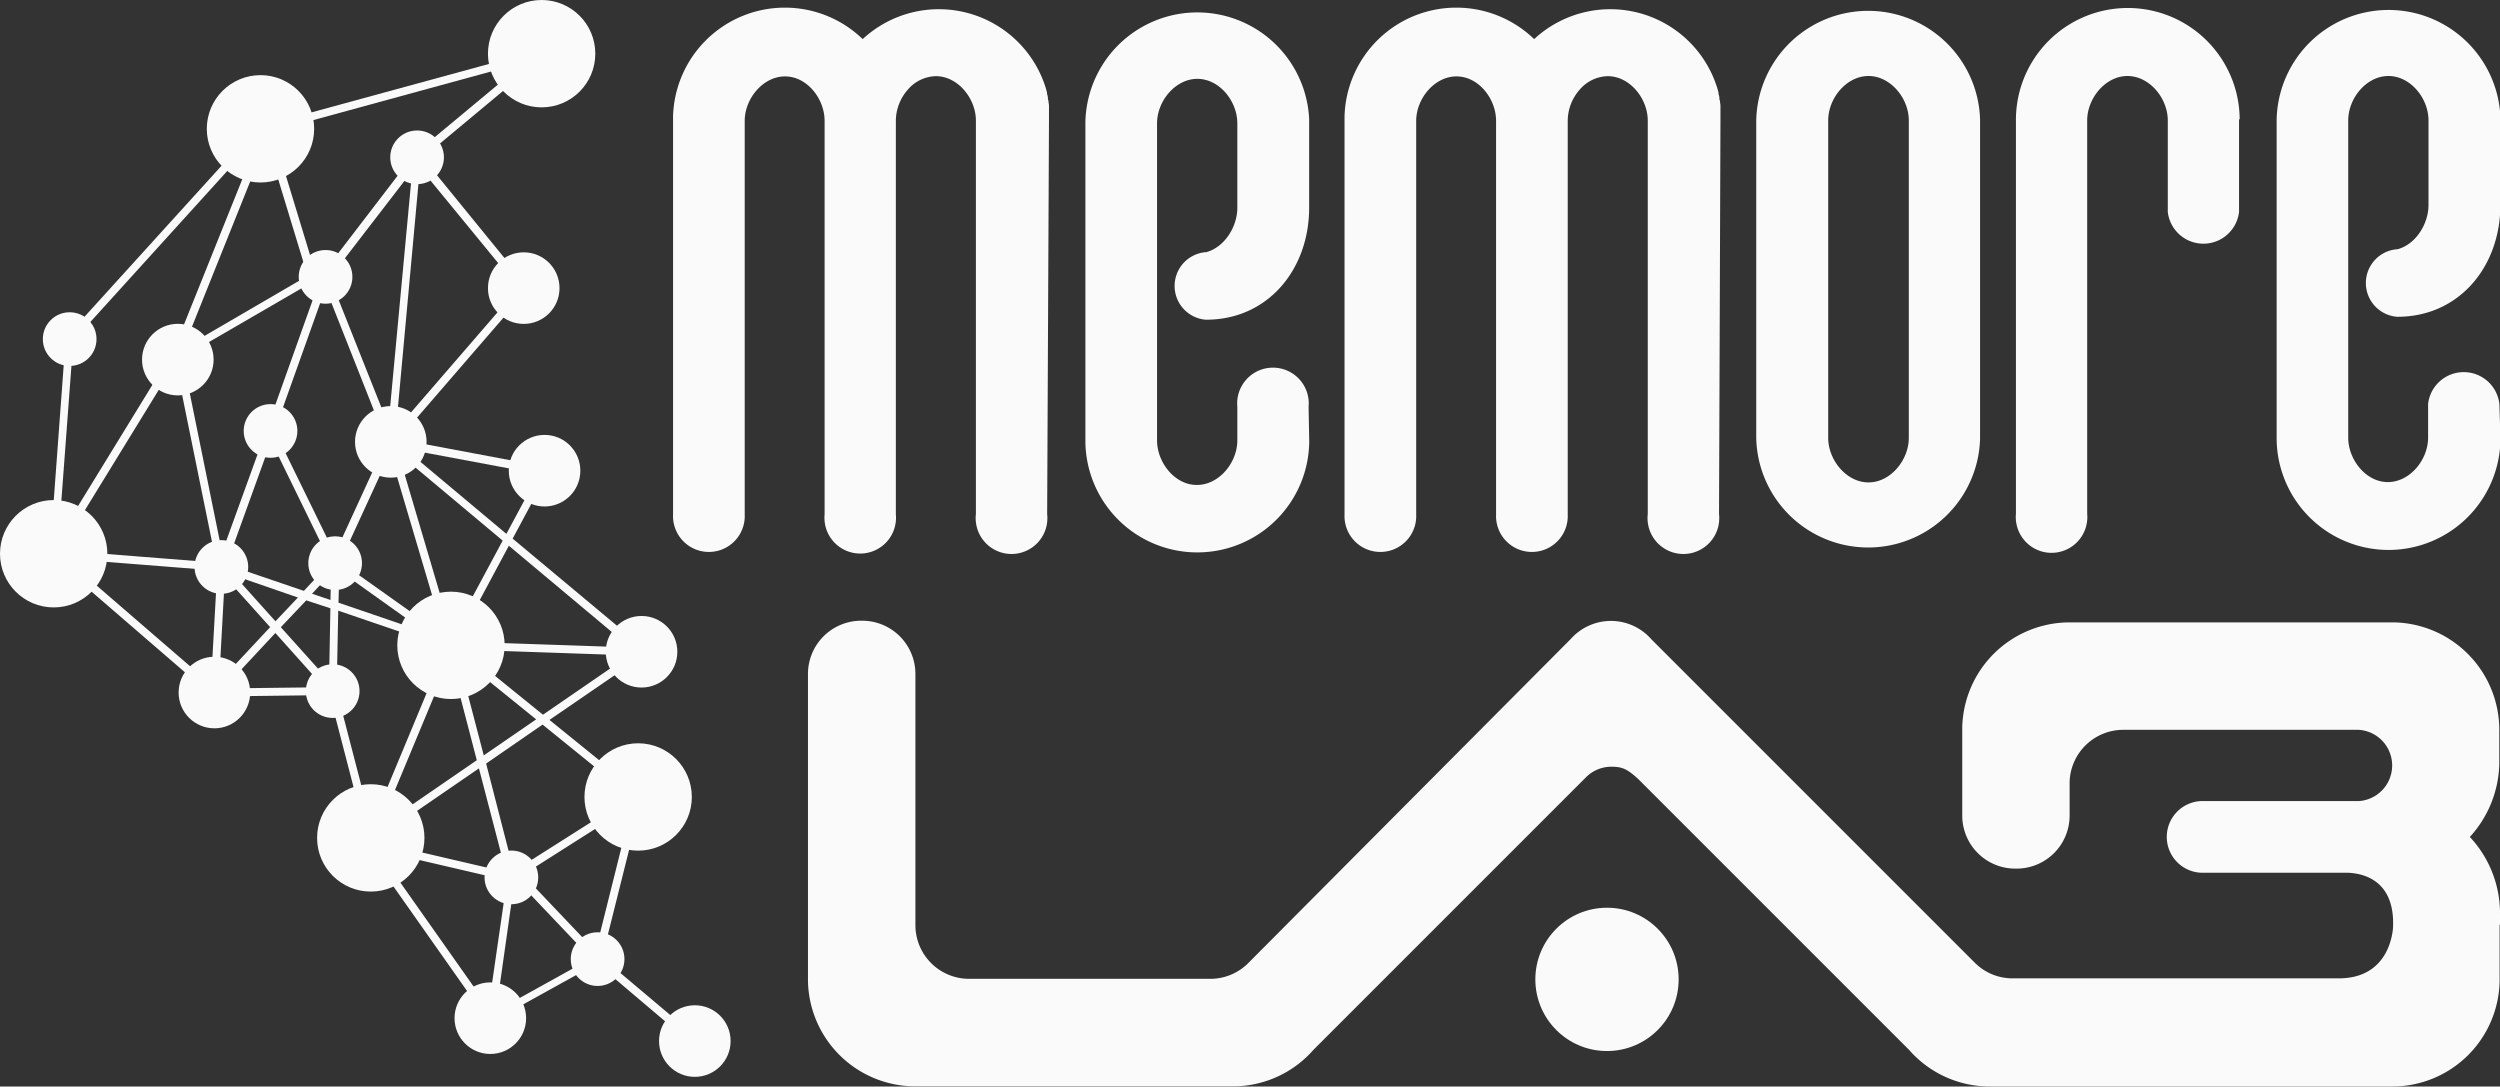
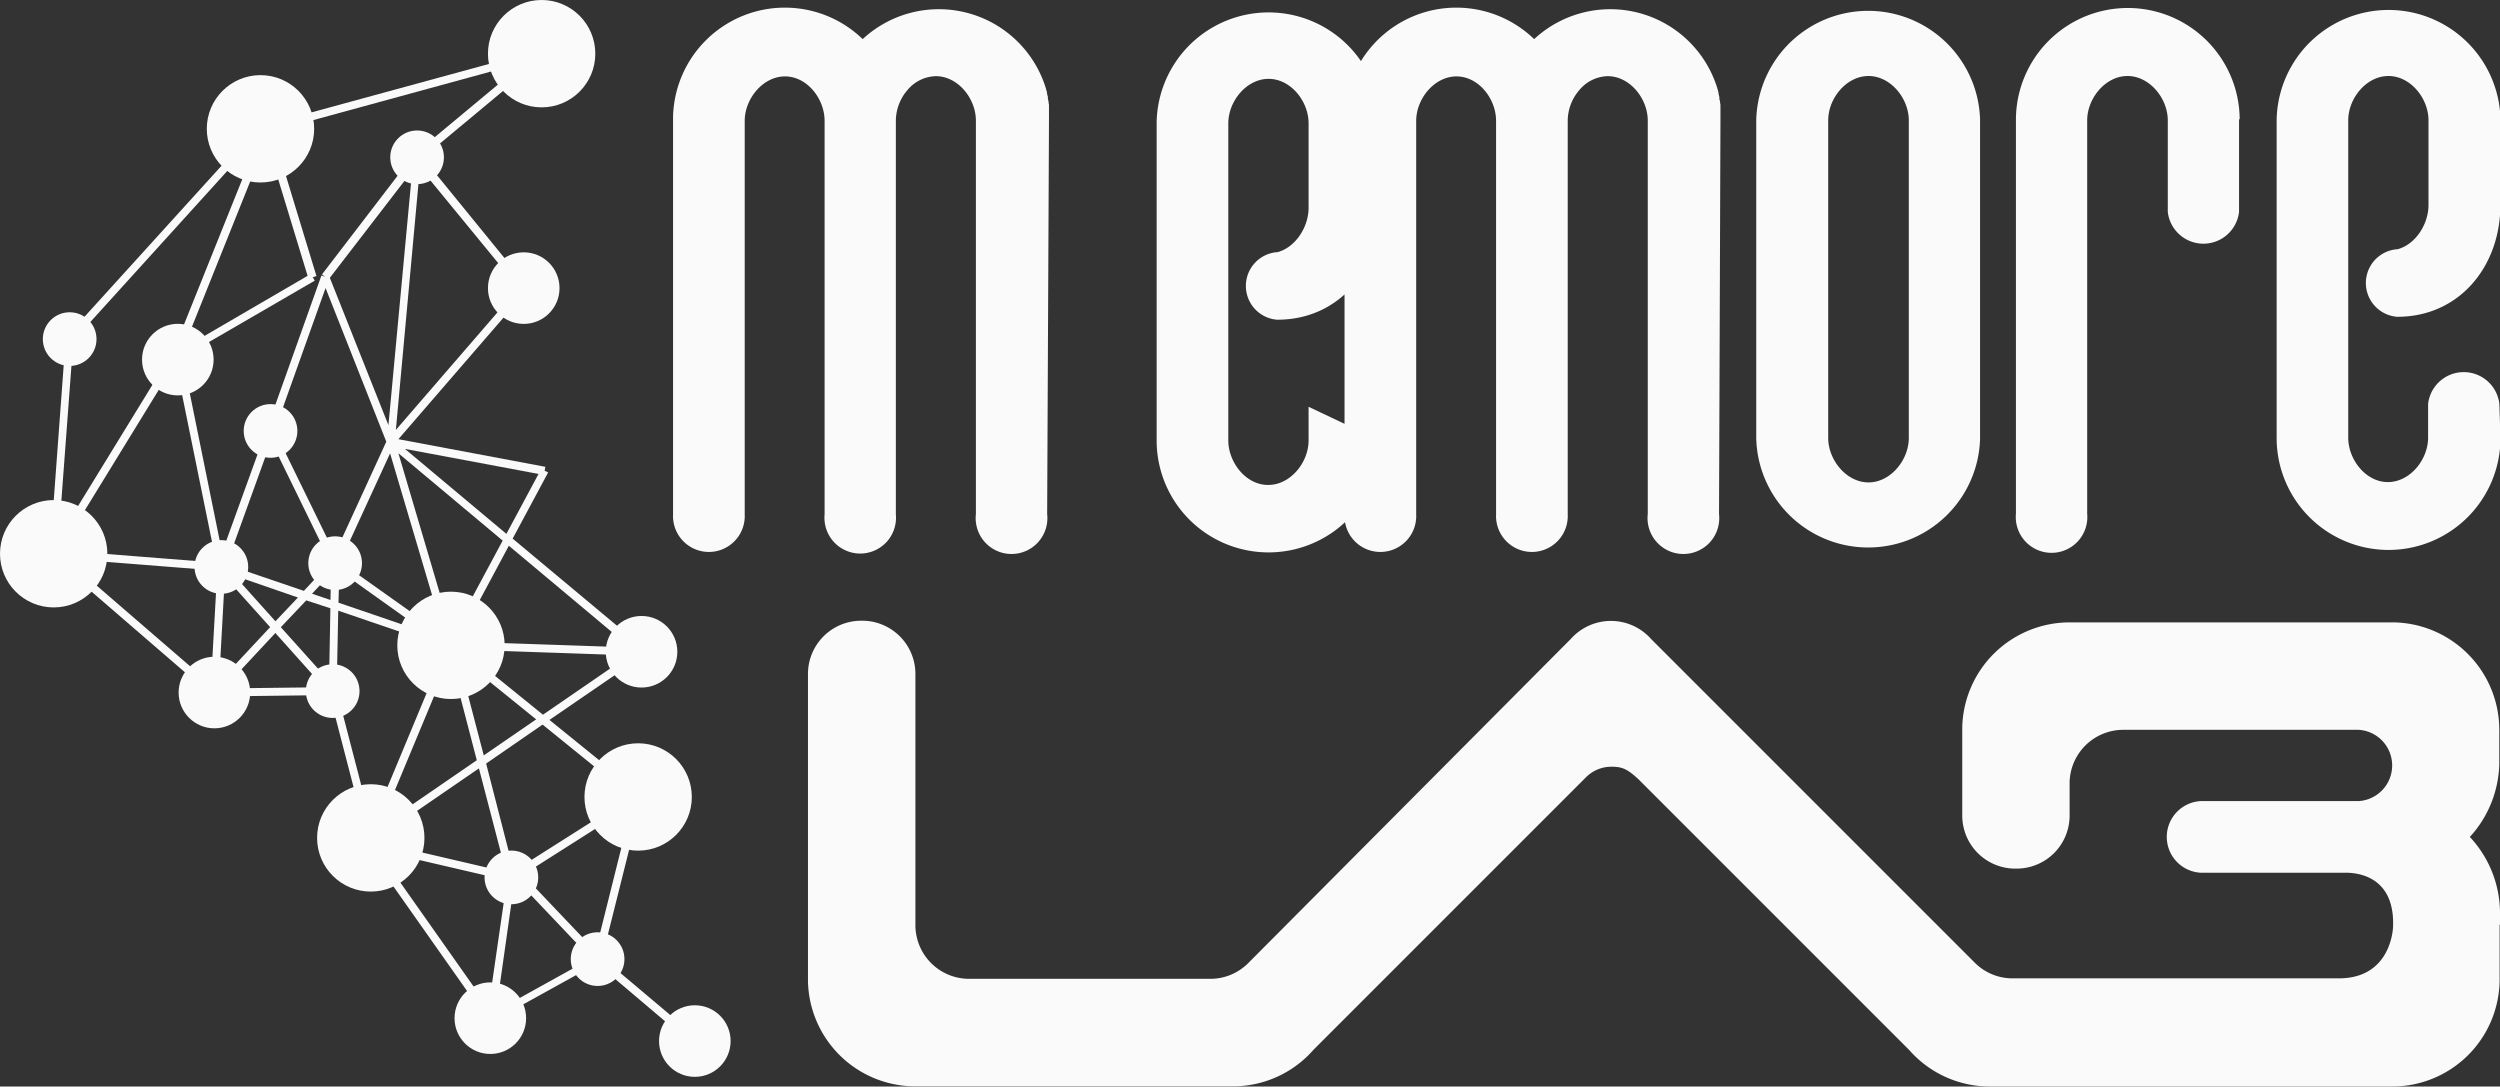
<svg xmlns="http://www.w3.org/2000/svg" id="Camada_1" data-name="Camada 1" viewBox="0 0 315.76 137.23">
  <rect x="0" y="0" width="315.76" height="137.23" fill="#333333" stroke="none" />
  <defs>
    <style>.cls-1{fill:#fafafa}</style>
  </defs>
  <path d="M315.76 116.77v-1.41a14.1 14.1 0 0 0-3.81-9.65 14.11 14.11 0 0 0 3.72-9.29v-4.24a13.58 13.58 0 0 0-13.27-13.57h-41a13.57 13.57 0 0 0-13.56 13.28V103a6.7 6.7 0 0 0 6.71 6.71h.14a6.7 6.7 0 0 0 6.71-6.71v-4.22a6.78 6.78 0 0 1 6.78-6.6h29.75a4.51 4.51 0 0 1 0 9h-19.94a4.53 4.53 0 0 0 0 9.05h18.55c3 .13 5.72 1.78 5.72 6.33v.3c0 .94-.53 6.71-6.86 6.71h-41.27a6.72 6.72 0 0 1-4.66-1.93l-40.91-40.91a6.78 6.78 0 0 0-10.16-.03l-40.8 41a6.76 6.76 0 0 1-4.66 1.93H122.4a6.78 6.78 0 0 1-6.78-6.78V85.12a6.72 6.72 0 0 0-6.72-6.72h-.13a6.72 6.72 0 0 0-6.72 6.72v38.81a13.56 13.56 0 0 0 13.56 13.28h40.1a13.52 13.52 0 0 0 10.19-4.62l34.36-34.36a4.53 4.53 0 0 1 3.26-1.39c1.36 0 2 .27 3.41 1.57l34.2 34.2a13.54 13.54 0 0 0 10.2 4.62h50.82a13.56 13.56 0 0 0 13.56-13.28v-7.14zM52.68 19.86 68.4 6.78M52.67 19.86l13.47 16.52m-25-1.42 11.56-15.1m0 0L49.4 55.8m-15.18-1.37 6.94-19.47M49.4 55.8l16.79-19.42m2.63 23.07L49.4 55.8M57 81.5l-7.6-25.7m0 0-7 15.33m0 0-8.15-16.7m0 0-6.22 17.18m29 9.89L42.4 71.13M57.03 81.5l11.82-22.05M56.96 81.5l24.07.82m-24.07-.82 23.64 19.2M56.96 81.5l-10.13 24.33m-4.81-18.55 4.81 18.55m-4.5-34.7-.31 16.15m.31-16.15L27.09 87.47m.87-15.86-.87 15.86M6.79 69.94l21.17 1.67m-.87 15.86L6.79 69.94m0 0 2-27.11m13.61 1.62 5.53 27.16M6.76 69.94 22.4 44.45M8.77 42.83l24.1-26.56m6.57 18.75-17.51 10.2m11.79-29L39.44 35m-5.72-18.78L22.4 44.45m18.69-9.49L49.4 55.8M33.79 16.24 68.4 6.78m-21.58 99 34.2-23.51m-16.44 28.5-7.63-29.32m18.52 39.64 5.13-20.39m0 0-16 10.16m-18.05-4.21 18.05 4.21m0 0-2.7 18.68m.13-.91-15.48-22m28.94 14.53-13.46 7.45m2.67-18.8 10.79 11.35m0 0 12.28 10.34m-60.67-44 14.93-.19m0 0L27.97 71.64m0 0 29 9.89M49.4 55.8l31.67 26.52m6.33 49.55-12-10.17-12.95 7.17-.1.66-1-.15.11-.71-15.33-21.77.41-.29.11-.49.46.11-.28-.4-.48.12-4.71-18.16-14.55.18v-.5l-.33.38-20.3-17.53.33-.38h-.5l2-27.11h.5l-.37-.34 24.1-26.56.59.53.16-.41.47.19-.14-.48L68.27 6.3l.13.48.32.39L53.4 19.93l13.15 16.14-.39.31.38.33-16.22 18.76 18.56 3.49-.09.49.44.23-4.48 8.35 16.65 13.9-.32.39.28.41-11.96 8.2 11.53 9.34-.32.39.49.12-5.05 20.17L88.1 131.1zm-22.39-20.75-2.35 16.58 12-6.65-9.5-10zM47.7 107.4l14 19.87 2.33-16.07zm18.35 3.09 9.17 9.64 4.59-18.38zm-1.46.33zm-17.47-4.59 16.78 3.91-3.41-13.09zm17.93 3.21.29.31 14.41-9.14-11.22-9.09-7.13 4.92 3.41 13.26zm-8.2-26.37-8.91 21.39 12.28-8.44zm-14.33 4.15 4.42 17 9.35-22.46-13.57-4.63zm15.3-4.37 3.28 12.56 6.62-4.55zm.61-.8 10.15 8.22 10.91-7.5zm-23.65-2.1-6.53 7 12.66-.15zM8.27 70.56l18.37 15.86.8-14.35zm20.13 2.28-.73 13.28 6.45-6.91zm7.07 6.38L41.56 86l.17-9.17-3.05-1zm22.32 1.81 21.81.74-15.33-12.84zM42.97 70.96l13.11 9.3-6.81-23zm7.35-13.71 6.78 22.94 6.39-11.91zm-7.57 18.87 11.12 3.8-11-7.84zM29.61 72.7l5.18 5.77 2.84-3zm9.8 2.29 2.33.79.07-3.36zm-10.8-3.69 9.77 3.33 3.35-3.59-7.49-15.34zm-21-1.79 19.7 1.55-5.14-25.27zM34.69 54.4l7.6 15.56 6.5-14.17-7.67-19.41zm-11.64-9.26 5 24.62 5.61-15.5 6.94-19.47.47.17-.4-.3 11.57-15.1.39.3-.31-.38L66.27 7.87 34.4 16.58l5.57 18.29-.47.15.25.43zm-13.79-2.1L7.4 67.92l14.54-23.7 10.92-27.21zM51.15 56.7l12.81 10.73 4.06-7.57zm-17-2.22zm18.89-33.3L50 54.3l15.5-17.93zM41.66 35.09l7.4 18.61 3-32.12zm-8-17.3-10.5 26.19 15.69-9.14z" class="cls-1" />
  <circle cx="32.9" cy="16.27" r="6.78" class="cls-1" />
  <circle cx="80.6" cy="100.66" r="6.78" class="cls-1" />
  <circle cx="56.96" cy="81.51" r="6.78" class="cls-1" />
  <circle cx="46.83" cy="105.83" r="6.78" class="cls-1" />
  <circle cx="61.93" cy="128.6" r="4.52" class="cls-1" />
  <circle cx="81.03" cy="82.32" r="4.52" class="cls-1" />
  <circle cx="87.76" cy="131.49" r="4.52" class="cls-1" />
  <circle cx="22.46" cy="45.42" r="4.52" class="cls-1" />
  <circle cx="66.15" cy="36.39" r="4.52" class="cls-1" />
-   <circle cx="49.36" cy="55.81" r="4.52" class="cls-1" />
-   <circle cx="68.78" cy="59.45" r="4.52" class="cls-1" />
  <circle cx="27.08" cy="87.47" r="4.52" class="cls-1" />
  <circle cx="6.78" cy="69.94" r="6.78" class="cls-1" />
  <circle cx="8.8" cy="42.83" r="3.39" class="cls-1" />
  <circle cx="27.96" cy="71.61" r="3.39" class="cls-1" />
  <circle cx="34.17" cy="54.43" r="3.39" class="cls-1" />
  <circle cx="52.68" cy="19.87" r="3.39" class="cls-1" />
-   <circle cx="41.12" cy="34.97" r="3.39" class="cls-1" />
  <circle cx="42.33" cy="71.13" r="3.39" class="cls-1" />
  <circle cx="42.02" cy="87.29" r="3.39" class="cls-1" />
  <circle cx="64.59" cy="110.82" r="3.39" class="cls-1" />
  <circle cx="75.48" cy="121.14" r="3.39" class="cls-1" />
  <circle cx="68.41" cy="6.78" r="6.78" class="cls-1" />
-   <path d="M217.3 15.24v-2.01a2.87 2.87 0 0 1-.05-.31c0-.13-.05-.27-.08-.41s0-.14 0-.21l-.12-.5v-.11c-.05-.2-.1-.4-.16-.59a14.14 14.14 0 0 0-23.12-6.16 14.13 14.13 0 0 0-23.95 9.76v50.27a4.53 4.53 0 1 0 9.05 0v-49.7c0-2.8 2.3-5.62 5.09-5.62s5 2.82 5 5.62v49.7a4.53 4.53 0 1 0 9.05 0V15.21a6 6 0 0 1 1.47-3.84 4.82 4.82 0 0 1 3.58-1.75c2.79 0 5.06 2.82 5.06 5.62v49.68a4.53 4.53 0 1 0 9 0zm-84.81 0v-2.01a2.87 2.87 0 0 1-.05-.31c0-.13-.05-.27-.08-.41s0-.14 0-.21l-.12-.5v-.11c-.05-.2-.11-.4-.16-.59a14.14 14.14 0 0 0-23.12-6.16 14.13 14.13 0 0 0-23.95 9.76v50.27a4.53 4.53 0 1 0 9.05 0v-49.7c0-2.8 2.3-5.62 5.09-5.62s5 2.82 5 5.62v49.7a4.52 4.52 0 1 0 9 0V15.21a6 6 0 0 1 1.47-3.84 4.82 4.82 0 0 1 3.58-1.75c2.79 0 5.06 2.82 5.06 5.62v49.68a4.53 4.53 0 1 0 9 0zm117.6-.17a14.14 14.14 0 0 0-28.27.14v40.1a14.14 14.14 0 0 0 28.27.14V15.07zm-9 40.24c0 2.79-2.3 5.62-5.09 5.62s-5.09-2.83-5.09-5.62v-40.1c0-2.79 2.3-5.61 5.09-5.61s5.09 2.82 5.09 5.61zm74.59-4.3a4.53 4.53 0 0 0-9 0v4.26c0 2.79-2.29 5.62-5.09 5.62-2.77 0-5-2.84-5-5.61V15.21c0-2.79 2.29-5.61 5.08-5.61s5.06 2.82 5.06 5.61v10.67c0 2.43-1.63 5-3.92 5.6h-.07a4.28 4.28 0 0 0 0 8.53h.07c7.79 0 13-6.34 13-14.13V14.7a14.14 14.14 0 0 0-28.26.42v40.34a14.14 14.14 0 0 0 14.13 14 14.14 14.14 0 0 0 14.14-14v-.09zm-150.4.37a4.52 4.52 0 1 0-9 0v4.25c0 2.79-2.3 5.62-5.09 5.62h-.05c-2.77 0-5-2.85-5-5.62V15.58c0-2.8 2.3-5.62 5.09-5.62s5.05 2.82 5.05 5.62v10.66c0 2.43-1.64 5-3.93 5.61h-.07a4.28 4.28 0 0 0 0 8.53h.07c7.79 0 13-6.35 13-14.14V15.01a14.14 14.14 0 0 0-28.26.42v40.34a14.13 14.13 0 0 0 14.14 14 14.13 14.13 0 0 0 14.13-14v-.09zm117.6-36.31a14.13 14.13 0 0 0-28.26.14v49.67a4.52 4.52 0 1 0 9 0V15.21c0-2.79 2.3-5.61 5.09-5.61s5.09 2.82 5.09 5.61v11.56a4.53 4.53 0 0 0 9 0v-11.7z" class="cls-1" />
-   <circle cx="202.97" cy="123.7" r="9.05" class="cls-1" />
+   <path d="M217.3 15.24v-2.01a2.87 2.87 0 0 1-.05-.31c0-.13-.05-.27-.08-.41s0-.14 0-.21l-.12-.5v-.11c-.05-.2-.1-.4-.16-.59a14.14 14.14 0 0 0-23.12-6.16 14.13 14.13 0 0 0-23.95 9.76v50.27a4.53 4.53 0 1 0 9.05 0v-49.7c0-2.8 2.3-5.62 5.09-5.62s5 2.82 5 5.62v49.7a4.53 4.53 0 1 0 9.05 0V15.21a6 6 0 0 1 1.47-3.84 4.82 4.82 0 0 1 3.58-1.75c2.79 0 5.06 2.82 5.06 5.62v49.68a4.53 4.53 0 1 0 9 0zm-84.81 0v-2.01a2.87 2.87 0 0 1-.05-.31c0-.13-.05-.27-.08-.41s0-.14 0-.21l-.12-.5v-.11c-.05-.2-.11-.4-.16-.59a14.14 14.14 0 0 0-23.12-6.16 14.13 14.13 0 0 0-23.95 9.76v50.27a4.53 4.53 0 1 0 9.05 0v-49.7c0-2.8 2.3-5.62 5.09-5.62s5 2.82 5 5.62v49.7a4.52 4.52 0 1 0 9 0V15.21a6 6 0 0 1 1.47-3.84 4.82 4.82 0 0 1 3.58-1.75c2.79 0 5.06 2.82 5.06 5.62v49.68a4.53 4.53 0 1 0 9 0zm117.6-.17a14.14 14.14 0 0 0-28.27.14v40.1a14.14 14.14 0 0 0 28.27.14V15.07zm-9 40.24c0 2.79-2.3 5.62-5.09 5.62s-5.09-2.83-5.09-5.62v-40.1c0-2.79 2.3-5.61 5.09-5.61s5.09 2.82 5.09 5.61zm74.59-4.3a4.53 4.53 0 0 0-9 0v4.26c0 2.79-2.29 5.62-5.09 5.62-2.77 0-5-2.84-5-5.61V15.21c0-2.79 2.29-5.61 5.08-5.61s5.06 2.82 5.06 5.61v10.67c0 2.43-1.63 5-3.92 5.6h-.07a4.28 4.28 0 0 0 0 8.53h.07c7.79 0 13-6.34 13-14.13V14.7a14.14 14.14 0 0 0-28.26.42v40.34a14.14 14.14 0 0 0 14.13 14 14.14 14.14 0 0 0 14.14-14v-.09zm-150.4.37v4.25c0 2.79-2.3 5.62-5.09 5.62h-.05c-2.77 0-5-2.85-5-5.62V15.58c0-2.8 2.3-5.62 5.09-5.62s5.05 2.82 5.05 5.62v10.66c0 2.43-1.64 5-3.93 5.61h-.07a4.28 4.28 0 0 0 0 8.53h.07c7.79 0 13-6.35 13-14.14V15.01a14.14 14.14 0 0 0-28.26.42v40.34a14.13 14.13 0 0 0 14.14 14 14.13 14.13 0 0 0 14.13-14v-.09zm117.6-36.31a14.13 14.13 0 0 0-28.26.14v49.67a4.52 4.52 0 1 0 9 0V15.21c0-2.79 2.3-5.61 5.09-5.61s5.09 2.82 5.09 5.61v11.56a4.53 4.53 0 0 0 9 0v-11.7z" class="cls-1" />
</svg>